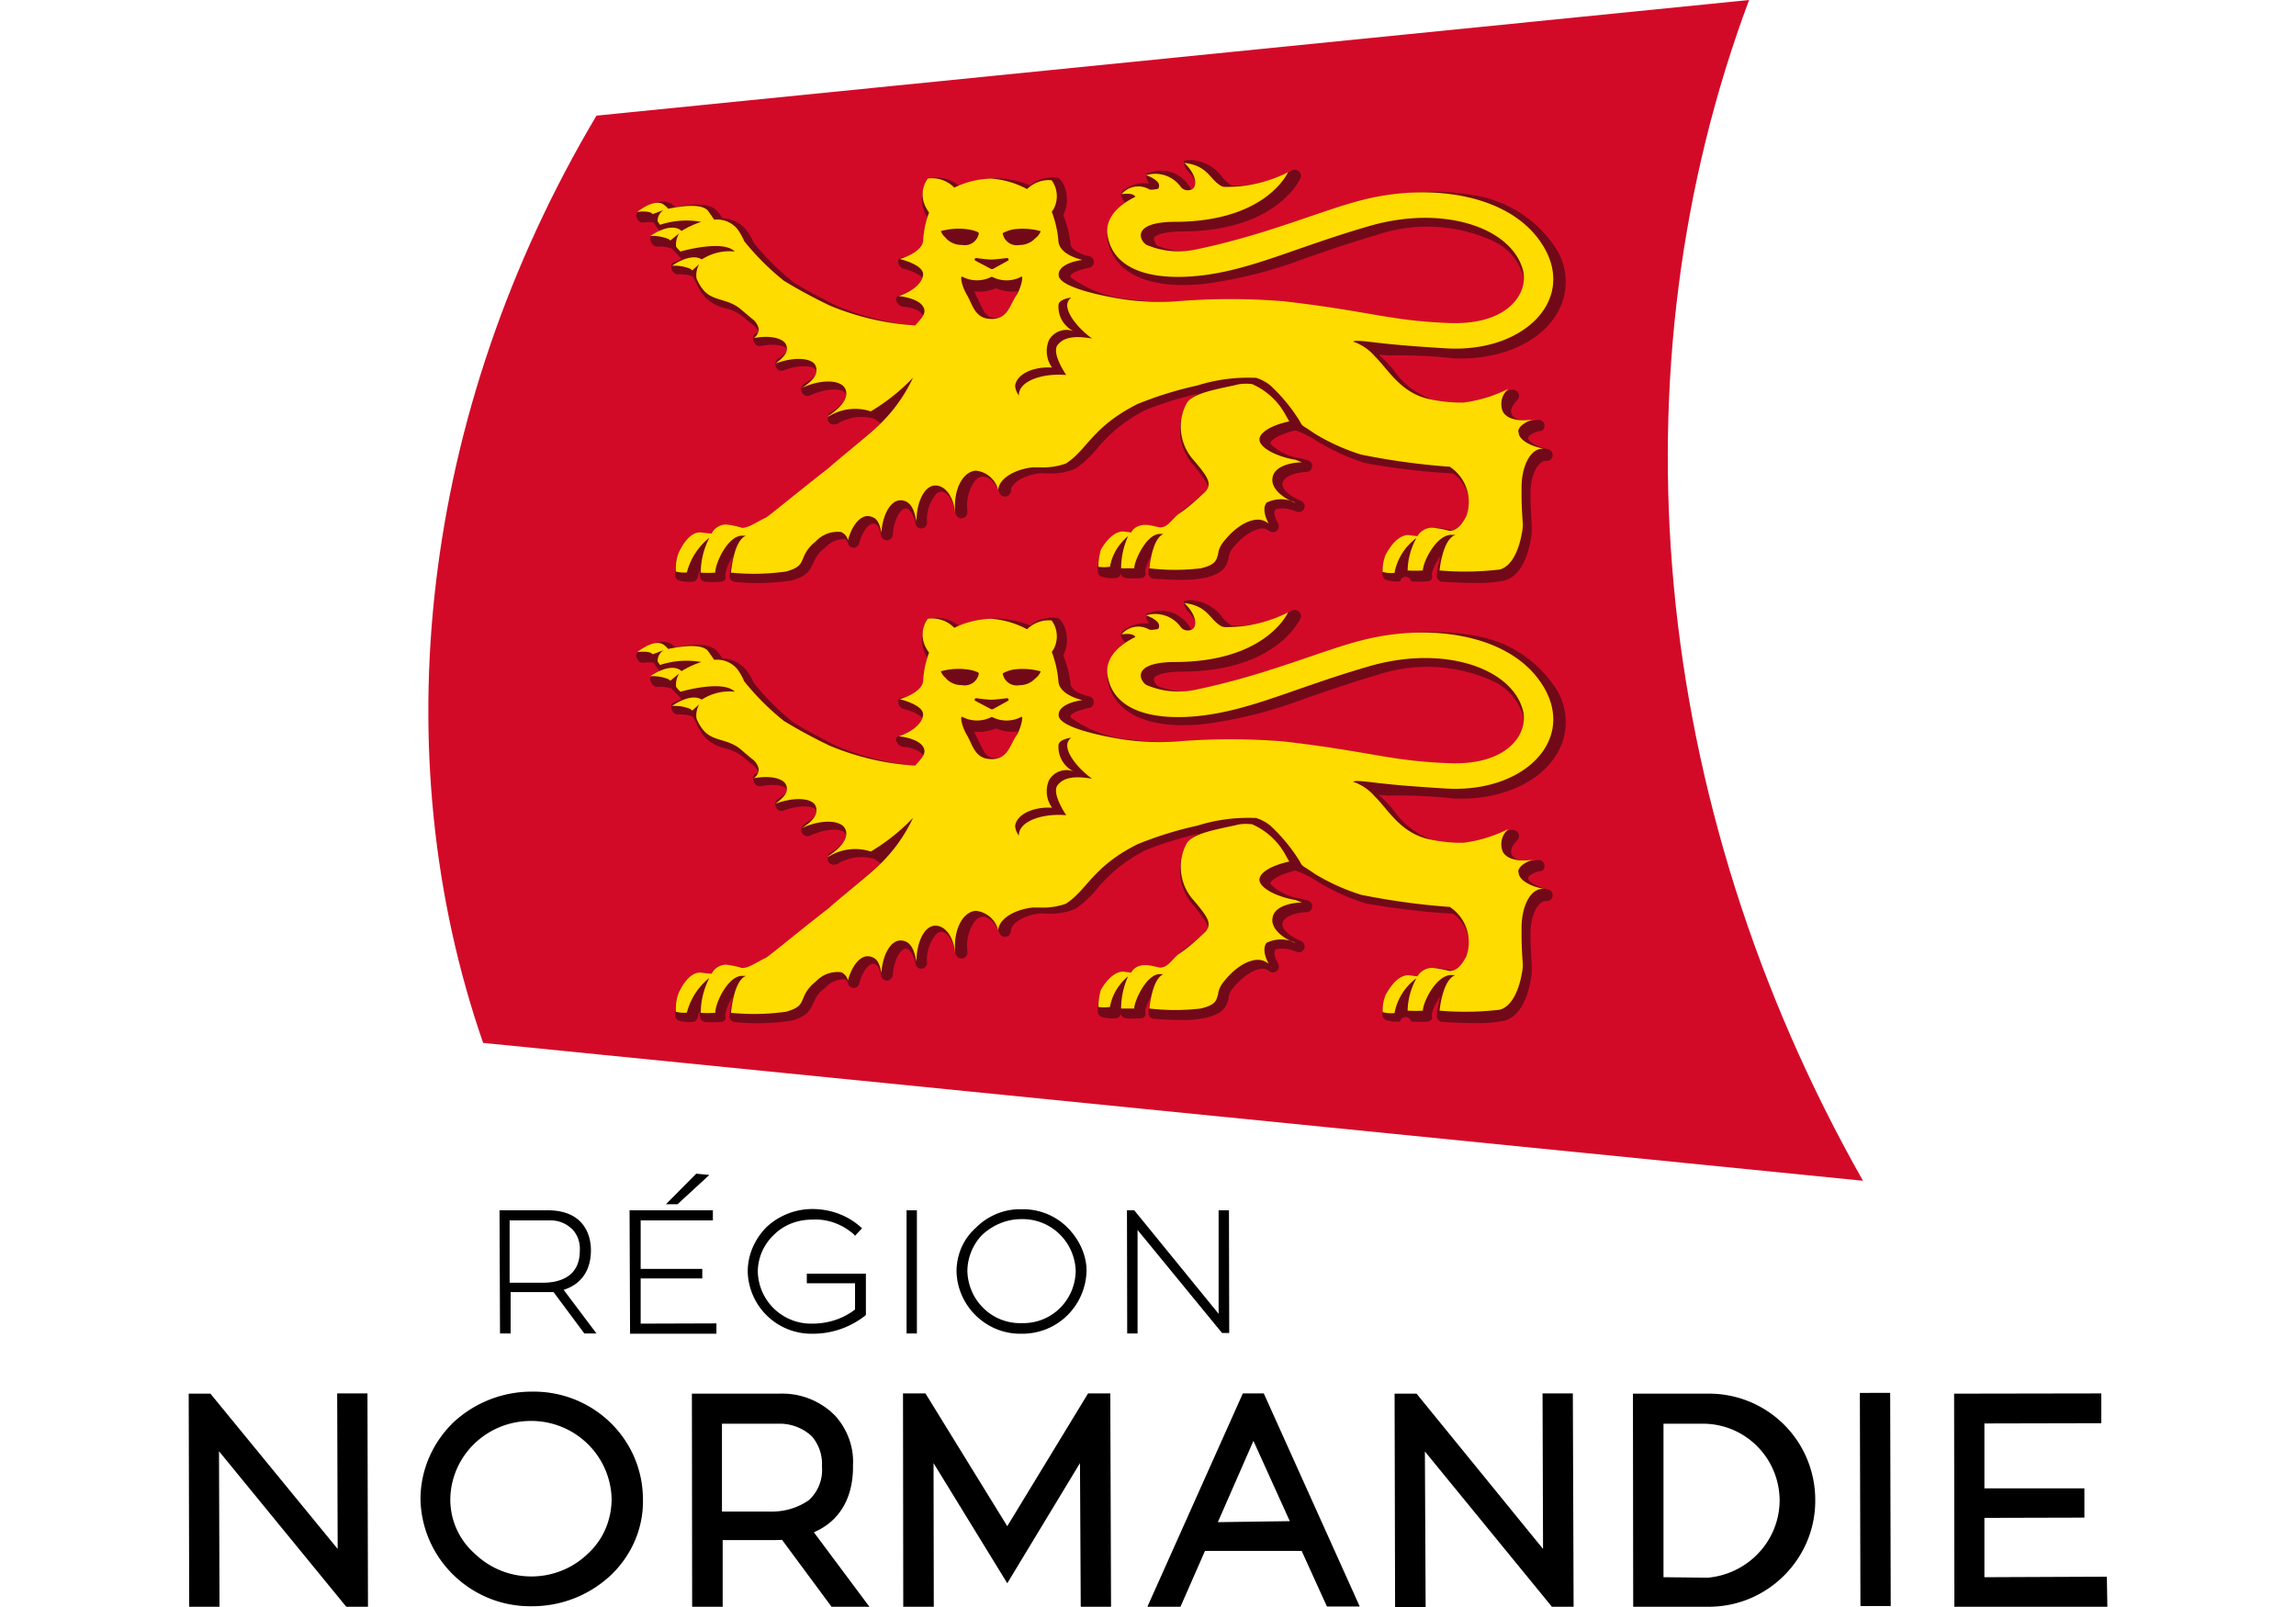
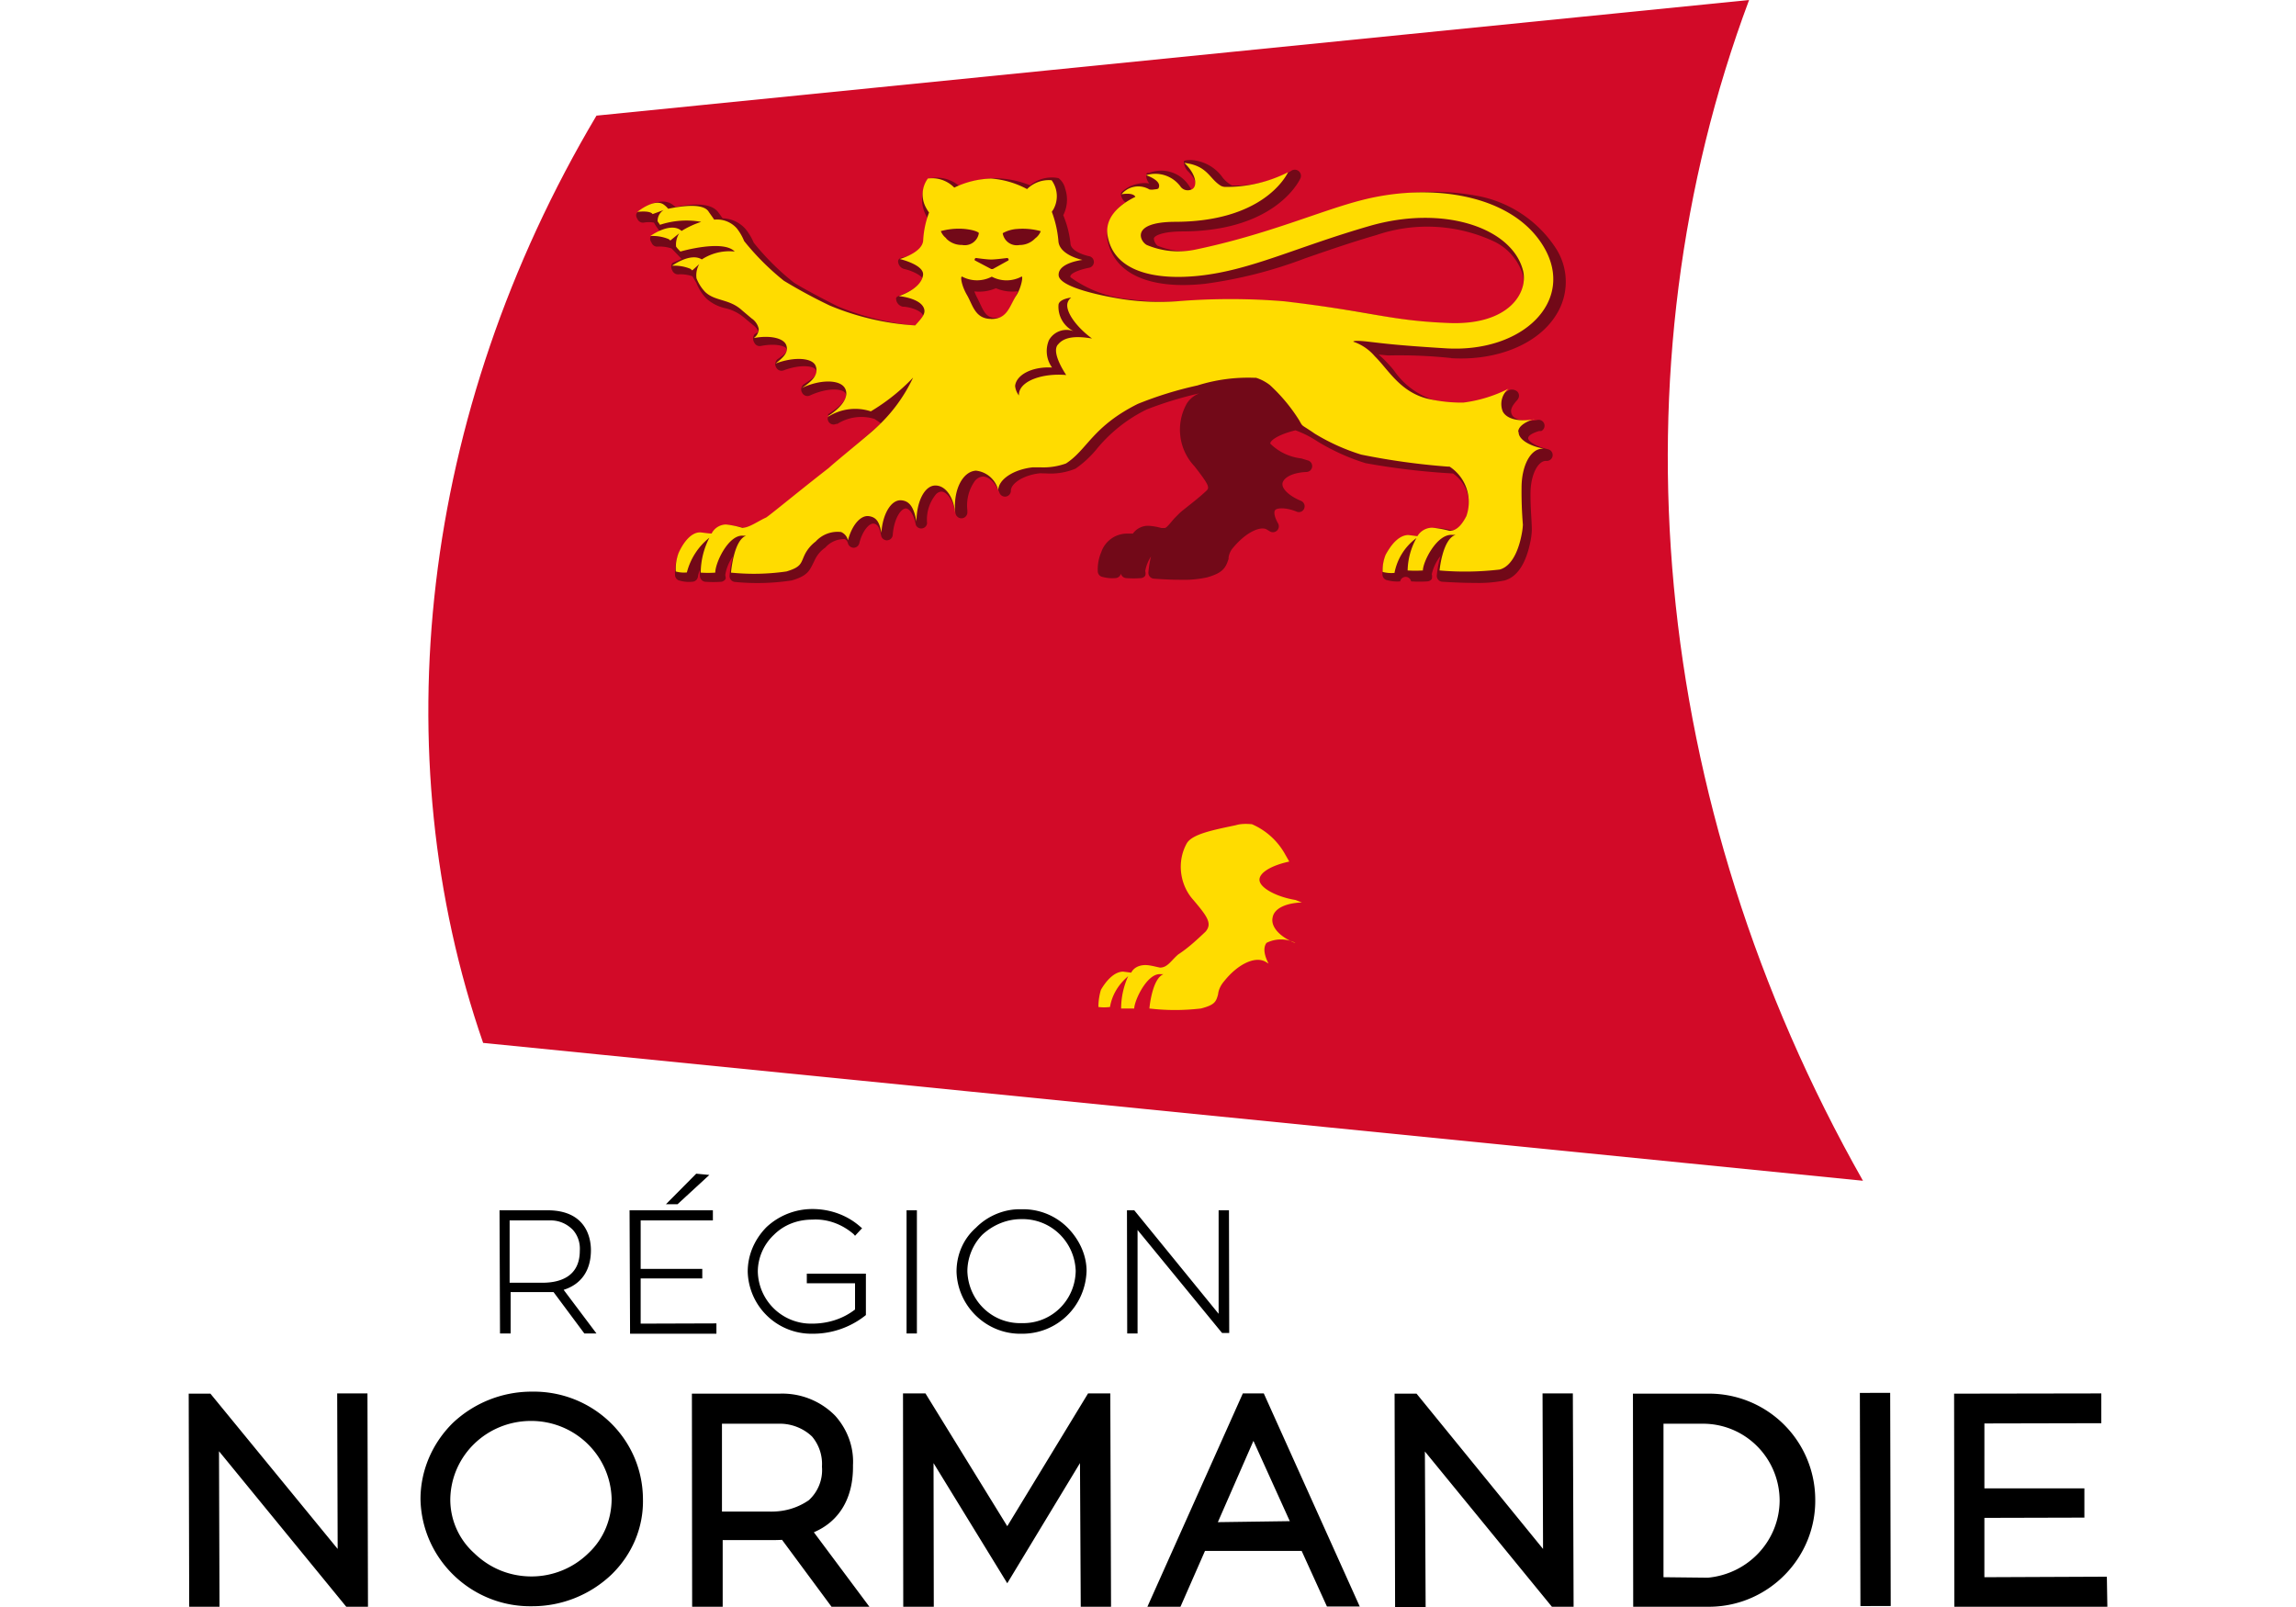
<svg xmlns="http://www.w3.org/2000/svg" xmlns:ns1="http://sodipodi.sourceforge.net/DTD/sodipodi-0.dtd" xmlns:ns2="http://www.inkscape.org/namespaces/inkscape" width="100" height="70" viewBox="-11.31 0 141.35 99.46" version="1.1" id="svg150" ns1:docname="logo-normandie.svg.svg" ns2:version="1.2 (dc2aeda, 2022-05-15)">
  <clipPath id="clip-7063e440">
    <rect x="0" y="0" width="118.734" height="99.459" />
  </clipPath>
  <g clip-path="url(#clip-7063e440)">
    <defs id="defs154" />
    <path fill="#d20a28" d="M 103.61,73.079 18.22,64.547 C 12.032,46.688 14.282,25.594 25.235,7.157 L 96.563,0 c -8.531,22.813 -6.234,49.641 7.047,73.079 z" id="path134" />
    <path fill="#720918" d="m 49.935,17.83 c 0.431,0.19 0.906,0.256 1.373,0.194 a 2.67,2.67 0 0 1 -0.16,0.364 5.341,5.341 0 0 0 -0.194,0.411 c -0.252,0.571 -0.424,0.88 -0.995,0.88 -0.561,0 -0.731,-0.33 -0.994,-0.9 A 15.095,15.095 0 0 0 48.78,18.4 2.622,2.622 0 0 1 48.621,18.035 2.63,2.63 0 0 0 49.947,17.841 Z M 62.052,9.905 c -0.16,0 -0.444,0 -0.472,0.094 a 0.935,0.935 0 0 0 0.218,0.561 c 0.605,0.583 0.57,0.96 0.5,1.039 -0.07,0.082 0.002,0.525 -0.376,-0.072 a 2.047,2.047 0 0 0 -2.483,-0.826 c -0.149,0 -0.182,0 -0.182,0.205 a 0.73,0.73 0 0 0 0.191,0.446 2.104,2.104 0 0 0 -1.714,0.535 c -0.106,0.118 0,0.355 0.083,0.48 0.04,0.067 0.1,0.12 0.171,0.15 a 2.409,2.409 0 0 0 -1.14,2.283 c 0.376,2.127 2.581,3.141 6.045,2.764 a 27.645,27.645 0 0 0 6.195,-1.576 c 1.292,-0.445 2.753,-0.959 4.445,-1.45 2.39,-0.806 5,-0.654 7.281,0.423 a 3.428,3.428 0 0 1 1.751,2.045 1.825,1.825 0 0 1 -0.402,1.585 4.277,4.277 0 0 1 -3.804,1.464 33.173,33.173 0 0 1 -4.94,-0.573 86.48,86.48 0 0 0 -5.246,-0.766 31.347,31.347 0 0 0 -5.451,-0.08 h -1.215 a 15.248,15.248 0 0 1 -3.214,-0.107 7.359,7.359 0 0 1 -3.726,-1.37 c -0.094,-0.229 0.572,-0.475 1.144,-0.585 a 0.365,0.365 0 0 0 0,-0.72 c -0.297,-0.059 -1.144,-0.329 -1.144,-0.798 a 6.286,6.286 0 0 0 -0.446,-1.736 2.12,2.12 0 0 0 0.118,-1.645 1.141,1.141 0 0 0 -0.411,-0.65 2.116,2.116 0 0 0 -1.76,0.444 5.938,5.938 0 0 0 -2.047,-0.433 h -0.125 c -0.76,0.017 -1.508,0.18 -2.206,0.48 a 2.139,2.139 0 0 0 -1.795,-0.48 1.141,1.141 0 0 0 -0.411,0.65 2.125,2.125 0 0 0 0.138,1.634 l 0.107,0.183 a 7.304,7.304 0 0 0 -0.171,1.654 c 0,0.343 -0.916,0.674 -1.303,0.767 -0.137,0 -0.33,0.069 -0.354,0.226 a 0.502,0.502 0 0 0 0.354,0.491 c 0.663,0.15 1.143,0.48 1.143,0.591 -0.094,0.514 -1.04,0.925 -1.349,1.039 -0.308,0.118 -0.284,0.15 -0.26,0.32 a 0.526,0.526 0 0 0 0.399,0.39 c 0.4,0 1.142,0.227 1.257,0.547 a 1.15,1.15 0 0 1 -0.298,0.64 16.485,16.485 0 0 1 -4.983,-1.21 C 39.238,18.501 37.717,17.68 37.431,17.474 A 15.513,15.513 0 0 1 34.964,15.019 3.356,3.356 0 0 0 34.449,14.163 1.956,1.956 0 0 0 33.042,13.512 L 32.767,13.133 C 32.39,12.642 31.534,12.53 30.129,12.815 l -0.185,-0.15 c -0.8,-0.583 -2.046,0.355 -2.171,0.473 -0.126,0.118 -0.095,0.274 0,0.422 a 0.366,0.366 0 0 0 0.39,0.217 1.82,1.82 0 0 1 0.628,0 c 0.107,0.195 0.233,0.38 0.377,0.55 l -0.527,0.263 c -0.125,0.094 -0.106,0.273 0,0.422 0.05,0.153 0.195,0.255 0.356,0.252 0.302,-0.02 0.605,0.02 0.892,0.117 l 0.457,0.48 0.15,0.16 c -0.252,0.125 -0.516,0.228 -0.573,0.263 a 0.43,0.43 0 0 0 0,0.445 c 0.053,0.15 0.196,0.252 0.356,0.252 0.302,-0.02 0.605,0.02 0.892,0.117 l 0.251,0.423 c 0.14,0.358 0.35,0.684 0.617,0.96 0.326,0.289 0.72,0.492 1.144,0.59 0.419,0.091 0.81,0.28 1.143,0.55 l 0.217,0.182 0.388,0.32 c 0.229,0.184 0.31,0.33 0.31,0.389 0,0.059 -0.12,0.094 -0.238,0.193 a 0.46,0.46 0 0 0 0,0.504 c 0.07,0.152 0.237,0.237 0.402,0.205 0.914,-0.183 1.536,0 1.599,0.194 0.059,0.194 -0.171,0.353 -0.571,0.628 a 0.4,0.4 0 0 0 -0.072,0.514 0.366,0.366 0 0 0 0.458,0.171 c 1.04,-0.389 1.894,-0.286 2.012,0 0.118,0.286 -0.185,0.48 -0.79,0.88 a 0.399,0.399 0 0 0 -0.07,0.525 0.366,0.366 0 0 0 0.479,0.148 c 1.142,-0.514 2.036,-0.422 2.197,-0.124 0.16,0.297 -0.288,0.787 -1.03,1.255 -0.095,0 0,0.151 -0.07,0.254 a 0.365,0.365 0 0 0 0.524,0.376 h 0.072 a 2.769,2.769 0 0 1 2.287,-0.31 c 0.138,0.086 0.271,0.177 0.4,0.275 0,0 0.136,-0.095 -0.23,0.217 -5.085,4.372 -6.344,5.71 -8.001,6.264 h -0.217 a 3.974,3.974 0 0 0 -0.811,-0.15 1.235,1.235 0 0 0 -1.074,0.538 H 31.97 c -0.63,0 -1.21,0.25 -1.668,1.255 a 3.127,3.127 0 0 0 -0.206,1.267 c 0.003,0.137 0.083,0.26 0.206,0.32 0.276,0.092 0.568,0.124 0.857,0.095 a 0.365,0.365 0 0 0 0.356,-0.33 1.45,1.45 0 0 1 0.125,-0.41 1.892,1.892 0 0 0 0,0.431 c 0.026,0.171 0.169,0.3 0.341,0.31 0.324,0.023 0.65,0.023 0.973,0 a 0.365,0.365 0 0 0 0.252,-0.148 c 0.059,-0.095 0,-0.16 0,-0.286 a 2.79,2.79 0 0 1 0.473,-1.143 6.851,6.851 0 0 0 -0.208,1.2 0.365,0.365 0 0 0 0.333,0.388 c 1.173,0.115 2.356,0.084 3.52,-0.095 0.892,-0.262 1.065,-0.547 1.28,-0.98 l 0.125,-0.252 c 0.143,-0.323 0.374,-0.6 0.666,-0.8 0.305,-0.347 0.748,-0.54 1.21,-0.527 a 0.4,0.4 0 0 1 0.194,0.275 c 0.049,0.154 0.191,0.26 0.353,0.263 a 0.365,0.365 0 0 0 0.345,-0.275 c 0.194,-0.776 0.617,-1.255 0.891,-1.22 0.275,0.035 0.377,0.317 0.458,0.729 a 0.365,0.365 0 0 0 0.72,0 c 0.071,-1.04 0.514,-1.667 0.811,-1.667 0.218,0 0.502,0.365 0.617,1.016 a 0.366,0.366 0 0 0 0.7,-0.095 2.454,2.454 0 0 1 0.538,-1.782 0.503,0.503 0 0 1 0.342,-0.182 c 0.32,0 0.743,0.492 0.88,1.348 a 0.37,0.37 0 0 0 0.733,-0.095 v -0.094 a 2.6,2.6 0 0 1 0.473,-1.828 0.698,0.698 0 0 1 0.48,-0.263 c 0.378,0 0.777,0.366 1.029,0.994 a 0.365,0.365 0 0 0 0.711,-0.124 c 0,-0.423 0.741,-0.96 1.804,-1.073 l 0.414,0.011 a 4.042,4.042 0 0 0 1.783,-0.297 6.469,6.469 0 0 0 1.326,-1.233 9.246,9.246 0 0 1 3.089,-2.435 23.17,23.17 0 0 1 3.248,-0.992 c -0.32,0.12 -0.592,0.34 -0.776,0.628 a 3.298,3.298 0 0 0 0.47,3.882 l 0.151,0.193 c 0.755,0.982 0.789,1.142 0.591,1.325 -0.377,0.355 -0.812,0.698 -1.143,0.96 -0.331,0.262 -0.39,0.308 -0.492,0.4 l -0.321,0.32 c -0.237,0.252 -0.48,0.616 -0.629,0.628 h -0.194 a 3.761,3.761 0 0 0 -0.767,-0.136 1.143,1.143 0 0 0 -1.004,0.48 h -0.342 a 1.69,1.69 0 0 0 -1.613,1.14 2.728,2.728 0 0 0 -0.217,1.2 c 0.005,0.14 0.09,0.264 0.217,0.32 0.277,0.086 0.568,0.118 0.857,0.095 a 0.365,0.365 0 0 0 0.356,-0.274 0.365,0.365 0 0 0 0.33,0.274 c 0.305,0.023 0.61,0.023 0.915,0 a 0.36,0.36 0 0 0 0.261,-0.15 0.491,0.491 0 0 0 0,-0.286 2.43,2.43 0 0 1 0.356,-0.9 6.378,6.378 0 0 0 -0.16,0.97 0.365,0.365 0 0 0 0.33,0.399 c 0,0 0.846,0.071 1.692,0.071 a 6.63,6.63 0 0 0 1.612,-0.15 c 0.96,-0.274 1.143,-0.57 1.326,-1.14 a 0.364,0.364 0 0 0 0,-0.083 1.14,1.14 0 0 1 0.264,-0.59 c 0.827,-1.005 1.736,-1.383 2.113,-1.143 l 0.174,0.106 a 0.366,0.366 0 0 0 0.512,-0.492 c -0.217,-0.376 -0.285,-0.709 -0.17,-0.833 0.118,-0.124 0.651,-0.169 1.325,0.109 a 0.366,0.366 0 0 0 0.275,0 0.365,0.365 0 0 0 0,-0.665 c -0.754,-0.308 -1.258,-0.787 -1.143,-1.14 0.118,-0.353 0.676,-0.616 1.464,-0.65 a 0.365,0.365 0 0 0 0.081,-0.72 l -0.388,-0.119 a 3.257,3.257 0 0 1 -1.922,-0.913 c -0.035,-0.184 0.474,-0.562 1.555,-0.829 0.479,0.175 0.935,0.405 1.36,0.686 a 13.15,13.15 0 0 0 2.974,1.347 c 1.79,0.325 3.6,0.538 5.417,0.64 a 2.283,2.283 0 0 1 0.88,2.568 c -0.16,0.32 -0.472,0.926 -0.742,0.946 h -0.228 a 4.49,4.49 0 0 0 -0.846,-0.138 1.327,1.327 0 0 0 -1.143,0.503 h -0.377 a 1.8,1.8 0 0 0 -1.69,1.142 2.819,2.819 0 0 0 -0.22,1.244 c 0.006,0.14 0.091,0.263 0.22,0.319 0.283,0.086 0.581,0.119 0.877,0.094 a 0.343,0.343 0 0 1 0.674,0 c 0.34,0.023 0.68,0.023 1.02,0 a 0.367,0.367 0 0 0 0.26,-0.147 0.57,0.57 0 0 0 0,-0.298 2.8,2.8 0 0 1 0.55,-1.14 c -0.12,0.394 -0.2,0.8 -0.238,1.21 a 0.365,0.365 0 0 0 0.344,0.399 c 0.071,0 1.04,0.071 2.036,0.071 a 8.077,8.077 0 0 0 1.804,-0.15 c 0.8,-0.217 1.35,-1.062 1.624,-2.488 a 4.21,4.21 0 0 0 0.071,-0.63 c 0,-0.56 -0.083,-1.256 -0.083,-2.227 0,-1.244 0.48,-2.033 0.926,-2.056 h 0.107 a 0.365,0.365 0 0 0 0.057,-0.72 c -0.891,-0.206 -1.244,-0.549 -1.233,-0.686 0,-0.137 0.194,-0.296 0.674,-0.445 h 0.137 A 0.365,0.365 0 0 0 83.473,25.99 c -0.766,0.138 -1.42,0.002 -1.578,-0.306 -0.158,-0.309 0.002,-0.572 0.333,-0.937 l 0.058,-0.095 a 0.365,0.365 0 0 0 -0.072,-0.422 0.515,0.515 0 0 0 -0.478,-0.095 7.355,7.355 0 0 1 -2.562,0.937 h -0.353 a 8.2,8.2 0 0 1 -1.83,-0.332 4.709,4.709 0 0 1 -2.4,-1.805 8.022,8.022 0 0 0 -0.652,-0.718 L 73.641,21.943 74.214,22 c 1.312,-0.03 2.625,0.024 3.93,0.162 l -0.01,0.007 c 2.839,0.171 5.383,-0.88 6.492,-2.684 a 3.823,3.823 0 0 0 0,-4.087 7.419,7.419 0 0 0 -4.967,-3.29 14.874,14.874 0 0 0 -6.722,0.33 c -0.983,0.253 -2.046,0.562 -3.28,0.984 a 53.836,53.836 0 0 1 -6.98,2.042 4.702,4.702 0 0 1 -2.73,-0.26 0.673,0.673 0 0 1 -0.22,-0.434 c 0,-0.15 0.436,-0.434 1.717,-0.446 5.624,0 7.189,-2.945 7.349,-3.277 a 0.381,0.381 0 0 0 -0.583,-0.46 6.865,6.865 0 0 1 -3.647,0.892 1.93,1.93 0 0 1 -0.57,-0.478 2.584,2.584 0 0 0 -1.941,-1.096 z" id="path136" />
    <path fill="#ffdc00" d="m 54.616,18.416 a 0.617,0.617 0 0 0 -0.236,0.356 c -0.118,0.536 0.56,1.473 1.52,2.18 -1.126,-0.193 -1.766,-0.057 -2.11,0.379 v -0.005 c -0.32,0.365 0.07,1.211 0.514,1.886 -1.36,-0.125 -2.81,0.307 -2.925,1.14 a 0.89,0.89 0 0 0 0,0.125 1.141,1.141 0 0 1 -0.238,-0.591 c 0.071,-0.686 1.052,-1.209 2.287,-1.14 a 1.734,1.734 0 0 1 -0.194,-1.69 c 0.3,-0.535 0.944,-0.773 1.52,-0.56 A 1.69,1.69 0 0 1 53.828,18.85 c 0.059,-0.343 0.719,-0.423 0.788,-0.434 z M 47.87,17.124 c 0.572,0.3 1.255,0.3 1.828,0 a 1.957,1.957 0 0 0 1.83,0 c 0.136,-0.095 -0.002,0.674 -0.299,1.142 -0.422,0.62 -0.535,1.489 -1.564,1.477 l -0.002,-0.004 c -1.006,0 -1.142,-0.867 -1.497,-1.473 -0.355,-0.606 -0.433,-1.21 -0.296,-1.142 z m 0.848,-1.156 h 0.012 c 0,0 0.638,0.094 0.935,0.094 0.275,0 0.982,-0.094 0.982,-0.094 a 0.104,0.104 0 0 1 0.083,0.147 l -0.97,0.538 h -0.095 l -1.018,-0.538 a 0.104,0.104 0 0 1 0.069,-0.147 z m 2.985,-1.81 h 0.002 c 0.346,0.008 0.69,0.058 1.023,0.15 -0.07,0.178 -0.19,0.332 -0.344,0.446 a 1.327,1.327 0 0 1 -0.97,0.41 0.88,0.88 0 0 1 -1.04,-0.731 c 0.28,-0.157 0.592,-0.247 0.913,-0.263 a 4.12,4.12 0 0 1 0.416,-0.012 z M 47.78,14.156 c 0.068,0.002 0.136,0.006 0.203,0.011 0.652,0.06 0.915,0.216 0.915,0.261 a 0.88,0.88 0 0 1 -1.04,0.732 1.33,1.33 0 0 1 -0.995,-0.411 h 0.023 a 1.028,1.028 0 0 1 -0.342,-0.445 c 0.402,-0.111 0.82,-0.16 1.236,-0.148 z m 35.381,11.811 c 0.042,-0.006 0.08,-0.003 0.123,-0.011 H 83.189 Z M 61.613,10.08 c 0.834,0.8 0.8,1.537 0.423,1.655 a 0.55,0.55 0 0 1 -0.64,-0.162 1.932,1.932 0 0 0 -2.149,-0.729 c 0,0 0.994,0.32 0.777,0.787 0,0.071 -0.172,0.083 -0.287,0.095 a 0.731,0.731 0 0 1 -0.284,0 1.35,1.35 0 0 0 -1.726,0.297 c 0,0 0.71,-0.137 0.857,0.16 -1.085,0.525 -1.91,1.346 -1.716,2.42 0.389,2.216 2.928,2.751 5.648,2.465 3.223,-0.342 5.977,-1.758 10.562,-3.083 4.584,-1.325 8.79,0.107 9.487,2.73 0.366,1.37 -0.847,3.426 -4.574,3.277 -3.727,-0.149 -4.662,-0.695 -10.206,-1.345 -2.204,-0.18 -4.42,-0.18 -6.625,0 a 15.492,15.492 0 0 1 -3.28,-0.118 c -1.143,-0.171 -4.01,-0.721 -4.045,-1.498 -0.036,-0.776 1.474,-0.944 1.474,-0.944 0,0 -1.406,-0.286 -1.486,-1.142 a 6.697,6.697 0 0 0 -0.41,-1.837 l 0.105,-0.162 c 0.31,-0.57 0.265,-1.266 -0.117,-1.79 a 1.91,1.91 0 0 0 -1.52,0.547 5.605,5.605 0 0 0 -2.218,-0.651 5.57,5.57 0 0 0 -2.287,0.56 1.91,1.91 0 0 0 -1.636,-0.56 1.678,1.678 0 0 0 -0.117,1.793 c 0.056,0.107 0.12,0.21 0.194,0.307 a 5.705,5.705 0 0 0 -0.365,1.738 c -0.06,0.754 -1.44,1.14 -1.451,1.14 0,0 1.564,0.366 1.44,1.018 -0.138,0.856 -1.498,1.278 -1.498,1.278 0,0 1.42,0.123 1.578,0.83 0.07,0.31 -0.207,0.585 -0.561,0.984 A 16.28,16.28 0 0 1 39.67,18.91 32.086,32.086 0 0 1 36.83,17.375 15.841,15.841 0 0 1 34.373,14.92 3.19,3.19 0 0 0 33.915,14.13 1.635,1.635 0 0 0 32.52,13.595 c -0.137,-0.206 -0.308,-0.434 -0.365,-0.526 -0.366,-0.492 -1.588,-0.33 -2.483,-0.148 A 1.462,1.462 0 0 0 29.408,12.67 c -0.583,-0.434 -1.645,0.445 -1.645,0.445 0,0 0.788,-0.107 0.945,0.136 L 29.394,13 a 0.788,0.788 0 0 0 -0.376,0.697 l 0.148,0.216 a 5.183,5.183 0 0 1 2.55,-0.182 5.627,5.627 0 0 0 -1.213,0.561 L 30.408,14.22 c -0.697,-0.445 -1.838,0.388 -1.838,0.388 0.39,-0.022 0.78,0.044 1.14,0.194 l 0.095,0.083 0.55,-0.445 a 1.312,1.312 0 0 0 -0.194,0.826 l 0.083,0.108 0.183,0.194 c 0,0 2.64,-0.765 3.361,0 a 3.112,3.112 0 0 0 -2.035,0.49 c -0.698,-0.446 -1.841,0.39 -1.841,0.39 0.39,-0.023 0.782,0.043 1.143,0.193 l 0.107,0.095 0.434,-0.39 a 1.38,1.38 0 0 0 -0.171,0.88 c 0.122,0.313 0.304,0.6 0.536,0.844 0.617,0.59 1.498,0.412 2.287,1.142 l 0.582,0.492 c 0.228,0.15 0.389,0.384 0.446,0.65 a 0.697,0.697 0 0 1 -0.308,0.57 c 0.995,-0.193 1.852,0 2.01,0.435 0.159,0.433 -0.148,0.743 -0.663,1.142 1.143,-0.434 2.286,-0.366 2.484,0.148 0.197,0.514 -0.184,0.936 -0.869,1.37 1.143,-0.548 2.366,-0.536 2.675,0 0.309,0.537 -0.206,1.202 -1.065,1.75 h 0.072 a 3.115,3.115 0 0 1 2.6,-0.31 12.354,12.354 0 0 0 2.618,-2.09 9.914,9.914 0 0 1 -2.354,3.164 c -0.33,0.32 -2.492,2.078 -2.869,2.432 -1.84,1.428 -3.75,3.014 -3.888,3.072 -0.446,0.194 -1.05,0.64 -1.462,0.63 -0.331,-0.1 -0.672,-0.17 -1.016,-0.205 -0.374,0.01 -0.712,0.224 -0.88,0.558 -0.237,0 -0.607,-0.07 -0.721,-0.07 -0.527,0 -1.006,0.572 -1.326,1.28 a 2.852,2.852 0 0 0 -0.171,1.14 c 0.223,0.062 0.455,0.082 0.686,0.06 a 4.008,4.008 0 0 1 1.393,-2.15 4.804,4.804 0 0 0 -0.536,2.161 c 0.3,0.021 0.6,0.021 0.9,0 0,-0.629 0.83,-2.364 1.717,-2.285 h 0.194 c -0.777,0.263 -0.938,2.285 -0.938,2.285 a 14.06,14.06 0 0 0 3.43,-0.072 c 0.961,-0.285 0.882,-0.526 1.144,-1.063 0.159,-0.31 0.385,-0.579 0.663,-0.787 a 1.83,1.83 0 0 1 1.578,-0.591 0.732,0.732 0 0 1 0.423,0.514 c 0.236,-0.913 0.766,-1.566 1.291,-1.497 0.525,0.07 0.665,0.446 0.779,1.029 0.07,-1.142 0.59,-2.034 1.199,-2.01 0.609,0.023 0.829,0.56 0.972,1.313 0,-1.21 0.49,-2.203 1.141,-2.227 0.65,-0.024 1.145,0.698 1.248,1.655 V 31.61 c -0.095,-1.325 0.48,-2.432 1.291,-2.48 a 1.594,1.594 0 0 1 1.381,1.22 c 0,-0.674 0.946,-1.299 2.137,-1.426 h 0.45 a 4.165,4.165 0 0 0 1.602,-0.238 c 1.326,-0.857 1.635,-2.283 4.446,-3.688 a 22.878,22.878 0 0 1 3.692,-1.142 10.43,10.43 0 0 1 3.548,-0.473 h 0.083 c 0.306,0.098 0.592,0.249 0.846,0.445 a 10.554,10.554 0 0 1 1.818,2.183 c 0.252,0.446 0.083,0.217 0.96,0.826 0.903,0.552 1.87,0.988 2.882,1.3 1.773,0.36 3.566,0.608 5.37,0.743 h 0.095 a 2.614,2.614 0 0 1 1.04,3.06 c -0.218,0.423 -0.549,0.926 -1.051,0.914 a 6.198,6.198 0 0 0 -1.065,-0.194 1.074,1.074 0 0 0 -0.915,0.524 l -0.56,-0.07 c -0.548,0 -1.051,0.548 -1.406,1.222 -0.138,0.337 -0.2,0.7 -0.185,1.063 0.24,0.062 0.487,0.083 0.733,0.06 a 3.483,3.483 0 0 1 1.36,-2.16 4.29,4.29 0 0 0 -0.547,2.008 c 0.314,0.02 0.63,0.02 0.944,0 0,-0.536 0.869,-2.282 1.819,-2.202 H 78.4 c -0.811,0.252 -0.993,2.202 -0.993,2.202 1.24,0.108 2.49,0.088 3.726,-0.058 0.946,-0.262 1.27,-1.713 1.36,-2.203 a 3.9,3.9 0 0 0 0.072,-0.57 24.853,24.853 0 0 1 -0.083,-2.285 c 0,-1.325 0.525,-2.387 1.268,-2.421 h 0.107 c -0.949,-0.182 -1.578,-0.605 -1.555,-1.039 h -0.026 c 0,-0.314 0.364,-0.579 0.885,-0.764 -0.87,0.134 -1.604,-0.034 -1.843,-0.503 a 1.233,1.233 0 0 1 0.356,-1.405 8.6,8.6 0 0 1 -2.777,0.856 H 78.541 A 9.336,9.336 0 0 1 76.61,24.663 c -1.669,-0.445 -2.376,-1.792 -3.211,-2.614 a 3.007,3.007 0 0 0 -1.326,-0.9 c 0,0 -0.072,-0.119 0.945,0 1.014,0.118 1.819,0.227 4.78,0.41 4.766,0.286 8,-2.912 6.09,-6.224 -1.908,-3.312 -6.978,-4.054 -11.27,-2.954 -2.571,0.651 -5.83,2.135 -10.344,3.072 A 5.08,5.08 0 0 1 59.3,15.167 c -0.423,-0.206 -1.062,-1.417 1.705,-1.438 5.384,0 6.86,-2.73 7.03,-3.072 a 8.385,8.385 0 0 1 -3.902,0.912 0.63,0.63 0 0 1 -0.238,-0.058 c -0.739,-0.427 -0.81,-1.254 -2.282,-1.43 z" id="path138" />
-     <path fill="#ffdc00" d="m 68.888,28.611 -0.406,-0.156 c -1.156,-0.187 -2.219,-0.75 -2.219,-1.25 0,-0.469 0.813,-0.906 1.844,-1.125 l -0.25,-0.437 a 4.293,4.293 0 0 0 -2.062,-1.875 c -0.344,-0.032 -0.688,-0.032 -1,0.062 -1.313,0.281 -2.688,0.531 -3.032,1.125 -0.625,1.125 -0.437,2.563 0.407,3.5 0.875,1.031 1.187,1.469 0.75,1.969 -0.532,0.5 -1.063,1 -1.688,1.406 -0.437,0.375 -0.656,0.813 -1.125,0.813 -0.312,-0.063 -0.625,-0.157 -0.906,-0.157 -0.375,0 -0.719,0.157 -0.875,0.47 l -0.5,-0.063 c -0.531,0 -1.031,0.53 -1.375,1.125 a 3.79,3.79 0 0 0 -0.156,1.062 c 0.25,0.031 0.437,0.031 0.718,0 0.125,-0.75 0.532,-1.406 1.125,-1.906 a 4.903,4.903 0 0 0 -0.437,2 h 0.812 c 0,-0.469 0.782,-2.188 1.625,-2.125 h 0.188 c -0.719,0.281 -0.875,2.125 -0.875,2.125 1.062,0.125 2.094,0.125 3.187,0 0.844,-0.219 0.938,-0.406 1.063,-0.875 0.031,-0.313 0.187,-0.594 0.375,-0.813 0.844,-1.062 1.937,-1.593 2.594,-1.187 l 0.156,0.094 c -0.281,-0.532 -0.344,-1 -0.125,-1.282 a 1.986,1.986 0 0 1 1.781,0 h -0.031 c -0.938,-0.375 -1.5,-1 -1.375,-1.562 0.094,-0.594 0.875,-0.906 1.812,-0.938 z" id="path140" />
-     <path fill="#720918" d="m 49.935,45.074 c 0.431,0.19 0.906,0.256 1.373,0.194 a 2.67,2.67 0 0 1 -0.16,0.364 5.341,5.341 0 0 0 -0.194,0.411 c -0.252,0.57 -0.424,0.88 -0.995,0.88 -0.561,0 -0.731,-0.33 -0.994,-0.9 a 15.2,15.2 0 0 0 -0.185,-0.38 2.622,2.622 0 0 1 -0.159,-0.364 2.63,2.63 0 0 0 1.326,-0.194 z m 12.117,-7.925 c -0.16,0 -0.444,0 -0.472,0.094 a 0.935,0.935 0 0 0 0.218,0.561 c 0.605,0.583 0.57,0.96 0.5,1.039 -0.07,0.082 0.002,0.525 -0.376,-0.072 a 2.047,2.047 0 0 0 -2.483,-0.826 c -0.149,0 -0.182,0 -0.182,0.205 a 0.73,0.73 0 0 0 0.191,0.446 2.104,2.104 0 0 0 -1.714,0.535 c -0.106,0.118 0,0.355 0.083,0.48 0.04,0.067 0.1,0.12 0.171,0.15 a 2.409,2.409 0 0 0 -1.14,2.283 c 0.376,2.126 2.581,3.141 6.045,2.764 a 27.645,27.645 0 0 0 6.195,-1.576 c 1.292,-0.445 2.753,-0.959 4.445,-1.45 a 9.75,9.75 0 0 1 7.281,0.423 3.428,3.428 0 0 1 1.751,2.045 1.825,1.825 0 0 1 -0.402,1.585 4.277,4.277 0 0 1 -3.804,1.463 33.173,33.173 0 0 1 -4.94,-0.572 86.48,86.48 0 0 0 -5.246,-0.766 31.347,31.347 0 0 0 -5.451,-0.08 h -1.215 a 15.248,15.248 0 0 1 -3.214,-0.107 7.359,7.359 0 0 1 -3.726,-1.37 c -0.094,-0.229 0.572,-0.475 1.144,-0.585 a 0.365,0.365 0 0 0 0,-0.72 C 55.414,43.039 54.567,42.768 54.567,42.3 a 6.286,6.286 0 0 0 -0.446,-1.736 2.12,2.12 0 0 0 0.118,-1.645 1.141,1.141 0 0 0 -0.411,-0.651 2.116,2.116 0 0 0 -1.76,0.445 5.938,5.938 0 0 0 -2.047,-0.434 h -0.125 c -0.76,0.018 -1.508,0.18 -2.206,0.48 a 2.139,2.139 0 0 0 -1.795,-0.48 1.141,1.141 0 0 0 -0.411,0.651 2.125,2.125 0 0 0 0.138,1.634 l 0.107,0.183 a 7.304,7.304 0 0 0 -0.171,1.654 c 0,0.343 -0.916,0.674 -1.303,0.766 -0.137,0 -0.33,0.07 -0.354,0.227 a 0.502,0.502 0 0 0 0.354,0.491 c 0.663,0.149 1.143,0.48 1.143,0.591 -0.094,0.514 -1.04,0.925 -1.349,1.039 -0.308,0.118 -0.284,0.149 -0.26,0.32 a 0.526,0.526 0 0 0 0.399,0.39 c 0.4,0 1.142,0.227 1.257,0.547 a 1.15,1.15 0 0 1 -0.298,0.64 16.485,16.485 0 0 1 -4.983,-1.21 C 39.238,45.745 37.717,44.924 37.431,44.718 A 15.513,15.513 0 0 1 34.964,42.263 3.356,3.356 0 0 0 34.449,41.407 1.956,1.956 0 0 0 33.042,40.756 L 32.767,40.377 C 32.39,39.886 31.534,39.774 30.129,40.059 l -0.185,-0.15 c -0.8,-0.583 -2.046,0.355 -2.171,0.473 -0.126,0.118 -0.095,0.273 0,0.422 a 0.366,0.366 0 0 0 0.39,0.217 1.82,1.82 0 0 1 0.628,0 c 0.107,0.195 0.233,0.38 0.377,0.55 l -0.527,0.262 c -0.125,0.095 -0.106,0.274 0,0.423 0.05,0.153 0.195,0.255 0.356,0.251 0.302,-0.02 0.605,0.02 0.892,0.118 l 0.457,0.48 0.15,0.16 c -0.252,0.125 -0.516,0.228 -0.573,0.262 a 0.43,0.43 0 0 0 0,0.446 c 0.053,0.15 0.196,0.251 0.356,0.251 0.302,-0.02 0.605,0.02 0.892,0.118 l 0.251,0.422 c 0.14,0.358 0.35,0.685 0.617,0.96 0.326,0.29 0.72,0.493 1.144,0.591 0.419,0.091 0.81,0.28 1.143,0.55 l 0.217,0.182 0.388,0.32 c 0.229,0.184 0.31,0.33 0.31,0.388 0,0.06 -0.12,0.095 -0.238,0.194 a 0.46,0.46 0 0 0 0,0.503 c 0.07,0.153 0.237,0.238 0.402,0.206 0.914,-0.183 1.536,0 1.599,0.194 0.059,0.193 -0.171,0.353 -0.571,0.627 a 0.4,0.4 0 0 0 -0.072,0.515 0.366,0.366 0 0 0 0.458,0.17 c 1.04,-0.388 1.894,-0.285 2.012,0 0.118,0.287 -0.185,0.48 -0.79,0.88 a 0.399,0.399 0 0 0 -0.07,0.526 0.366,0.366 0 0 0 0.479,0.148 c 1.142,-0.514 2.036,-0.422 2.197,-0.125 0.16,0.298 -0.288,0.788 -1.03,1.256 -0.095,0 0,0.15 -0.07,0.254 a 0.365,0.365 0 0 0 0.524,0.376 h 0.072 a 2.769,2.769 0 0 1 2.287,-0.31 c 0.138,0.085 0.271,0.177 0.4,0.275 0,0 0.136,-0.095 -0.23,0.217 -5.085,4.372 -6.344,5.71 -8.001,6.264 h -0.217 a 3.974,3.974 0 0 0 -0.811,-0.15 1.235,1.235 0 0 0 -1.074,0.537 H 31.97 c -0.63,0 -1.21,0.252 -1.668,1.256 a 3.127,3.127 0 0 0 -0.206,1.267 c 0.003,0.137 0.083,0.26 0.206,0.32 0.276,0.092 0.568,0.124 0.857,0.095 a 0.365,0.365 0 0 0 0.356,-0.33 1.45,1.45 0 0 1 0.125,-0.41 1.892,1.892 0 0 0 0,0.431 c 0.026,0.171 0.169,0.3 0.341,0.31 0.324,0.023 0.65,0.023 0.973,0 a 0.365,0.365 0 0 0 0.252,-0.148 c 0.059,-0.095 0,-0.16 0,-0.287 0.07,-0.411 0.232,-0.802 0.473,-1.142 a 6.851,6.851 0 0 0 -0.208,1.2 0.365,0.365 0 0 0 0.333,0.388 c 1.173,0.115 2.356,0.083 3.52,-0.095 0.892,-0.262 1.065,-0.547 1.28,-0.98 l 0.125,-0.252 c 0.143,-0.324 0.374,-0.6 0.666,-0.801 0.305,-0.346 0.748,-0.54 1.21,-0.526 a 0.4,0.4 0 0 1 0.194,0.274 c 0.049,0.155 0.191,0.26 0.353,0.264 a 0.365,0.365 0 0 0 0.345,-0.275 c 0.194,-0.776 0.617,-1.255 0.891,-1.22 0.275,0.035 0.377,0.317 0.458,0.728 a 0.365,0.365 0 0 0 0.72,0 c 0.071,-1.038 0.514,-1.666 0.811,-1.666 0.218,0 0.502,0.364 0.617,1.016 a 0.366,0.366 0 0 0 0.7,-0.095 2.454,2.454 0 0 1 0.538,-1.782 0.503,0.503 0 0 1 0.342,-0.182 c 0.32,0 0.743,0.492 0.88,1.348 a 0.37,0.37 0 0 0 0.733,-0.095 v -0.095 a 2.598,2.598 0 0 1 0.473,-1.827 0.698,0.698 0 0 1 0.48,-0.263 c 0.378,0 0.777,0.366 1.029,0.994 a 0.365,0.365 0 0 0 0.711,-0.124 c 0,-0.423 0.741,-0.96 1.804,-1.074 l 0.414,0.012 a 4.029,4.029 0 0 0 1.783,-0.298 6.469,6.469 0 0 0 1.326,-1.232 9.246,9.246 0 0 1 3.089,-2.435 23.17,23.17 0 0 1 3.248,-0.992 c -0.32,0.12 -0.592,0.34 -0.776,0.628 a 3.298,3.298 0 0 0 0.47,3.881 l 0.151,0.194 c 0.755,0.982 0.789,1.142 0.591,1.325 -0.377,0.354 -0.812,0.698 -1.143,0.96 -0.331,0.262 -0.39,0.308 -0.492,0.4 l -0.321,0.32 c -0.237,0.252 -0.48,0.616 -0.629,0.628 h -0.194 a 3.761,3.761 0 0 0 -0.767,-0.136 1.143,1.143 0 0 0 -1.004,0.48 h -0.342 a 1.69,1.69 0 0 0 -1.613,1.14 2.728,2.728 0 0 0 -0.217,1.2 c 0.005,0.14 0.09,0.264 0.217,0.32 0.277,0.086 0.568,0.118 0.857,0.095 a 0.365,0.365 0 0 0 0.356,-0.274 0.365,0.365 0 0 0 0.33,0.274 c 0.305,0.023 0.61,0.023 0.915,0 0.105,-0.01 0.2,-0.065 0.261,-0.15 a 0.491,0.491 0 0 0 0,-0.286 2.43,2.43 0 0 1 0.356,-0.9 6.378,6.378 0 0 0 -0.16,0.97 0.365,0.365 0 0 0 0.33,0.399 c 0,0 0.846,0.071 1.692,0.071 a 6.63,6.63 0 0 0 1.612,-0.15 c 0.96,-0.274 1.143,-0.57 1.326,-1.14 a 0.364,0.364 0 0 0 0,-0.083 1.14,1.14 0 0 1 0.264,-0.59 c 0.827,-1.005 1.736,-1.383 2.113,-1.143 l 0.174,0.106 a 0.366,0.366 0 0 0 0.512,-0.492 c -0.217,-0.377 -0.285,-0.709 -0.17,-0.833 0.118,-0.124 0.651,-0.169 1.325,0.109 a 0.366,0.366 0 0 0 0.275,0 0.365,0.365 0 0 0 0,-0.665 c -0.754,-0.308 -1.258,-0.787 -1.143,-1.14 0.118,-0.353 0.676,-0.617 1.464,-0.65 a 0.365,0.365 0 0 0 0.081,-0.721 l -0.388,-0.118 a 3.257,3.257 0 0 1 -1.922,-0.914 c -0.035,-0.183 0.474,-0.561 1.555,-0.828 0.479,0.174 0.935,0.404 1.36,0.685 a 13.15,13.15 0 0 0 2.974,1.348 c 1.79,0.324 3.6,0.538 5.417,0.64 a 2.283,2.283 0 0 1 0.88,2.568 c -0.16,0.32 -0.472,0.926 -0.742,0.946 h -0.228 a 4.49,4.49 0 0 0 -0.846,-0.138 1.327,1.327 0 0 0 -1.143,0.503 h -0.377 a 1.8,1.8 0 0 0 -1.69,1.142 2.819,2.819 0 0 0 -0.22,1.244 c 0.006,0.14 0.091,0.263 0.22,0.319 0.283,0.086 0.581,0.118 0.877,0.094 a 0.343,0.343 0 0 1 0.674,0 c 0.34,0.023 0.68,0.023 1.02,0 a 0.367,0.367 0 0 0 0.26,-0.147 0.57,0.57 0 0 0 0,-0.298 2.8,2.8 0 0 1 0.55,-1.14 c -0.12,0.394 -0.2,0.799 -0.238,1.21 a 0.365,0.365 0 0 0 0.344,0.398 c 0.071,0 1.04,0.072 2.036,0.072 a 8.077,8.077 0 0 0 1.804,-0.15 c 0.8,-0.218 1.35,-1.062 1.624,-2.488 a 4.21,4.21 0 0 0 0.071,-0.63 c 0,-0.56 -0.083,-1.256 -0.083,-2.227 0,-1.244 0.48,-2.033 0.926,-2.056 h 0.107 a 0.365,0.365 0 0 0 0.057,-0.72 c -0.891,-0.206 -1.244,-0.549 -1.233,-0.686 0,-0.137 0.194,-0.296 0.674,-0.445 h 0.137 a 0.365,0.365 0 0 0 -0.229,-0.686 c -0.766,0.137 -1.42,0.002 -1.578,-0.307 -0.158,-0.308 0.002,-0.572 0.333,-0.937 l 0.058,-0.094 a 0.365,0.365 0 0 0 -0.072,-0.423 0.515,0.515 0 0 0 -0.478,-0.094 7.355,7.355 0 0 1 -2.562,0.937 h -0.353 a 8.2,8.2 0 0 1 -1.83,-0.333 4.709,4.709 0 0 1 -2.4,-1.804 8.022,8.022 0 0 0 -0.652,-0.718 l -0.298,-0.275 0.573,0.058 a 30.52,30.52 0 0 1 3.93,0.162 l -0.01,0.007 c 2.839,0.17 5.383,-0.88 6.492,-2.684 a 3.823,3.823 0 0 0 0,-4.088 7.419,7.419 0 0 0 -4.967,-3.288 14.874,14.874 0 0 0 -6.722,0.33 c -0.983,0.251 -2.046,0.561 -3.28,0.983 a 53.836,53.836 0 0 1 -6.98,2.042 4.702,4.702 0 0 1 -2.73,-0.26 0.673,0.673 0 0 1 -0.22,-0.434 c 0,-0.15 0.436,-0.434 1.717,-0.446 5.624,0 7.189,-2.945 7.349,-3.277 a 0.381,0.381 0 0 0 -0.583,-0.46 6.865,6.865 0 0 1 -3.647,0.892 1.93,1.93 0 0 1 -0.57,-0.478 2.584,2.584 0 0 0 -1.941,-1.096 z" id="path142" />
-     <path fill="#ffdc00" d="m 54.616,45.66 a 0.617,0.617 0 0 0 -0.236,0.355 c -0.118,0.537 0.56,1.474 1.52,2.181 -1.126,-0.193 -1.766,-0.057 -2.11,0.379 V 48.57 c -0.32,0.365 0.07,1.211 0.514,1.886 -1.36,-0.126 -2.81,0.307 -2.925,1.14 a 0.89,0.89 0 0 0 0,0.124 1.141,1.141 0 0 1 -0.238,-0.59 c 0.071,-0.686 1.052,-1.209 2.287,-1.14 A 1.734,1.734 0 0 1 53.234,48.3 c 0.3,-0.536 0.944,-0.774 1.52,-0.56 a 1.69,1.69 0 0 1 -0.926,-1.646 c 0.059,-0.343 0.719,-0.423 0.788,-0.434 z M 47.87,44.368 c 0.572,0.3 1.255,0.3 1.828,0 a 1.957,1.957 0 0 0 1.83,0 c 0.136,-0.095 -0.002,0.674 -0.299,1.142 -0.422,0.62 -0.535,1.489 -1.564,1.477 l -0.002,-0.005 c -1.006,0 -1.142,-0.866 -1.497,-1.472 -0.355,-0.606 -0.433,-1.21 -0.296,-1.142 z m 0.848,-1.157 h 0.012 c 0,0 0.638,0.095 0.935,0.095 0.275,0 0.982,-0.095 0.982,-0.095 a 0.104,0.104 0 0 1 0.083,0.148 l -0.97,0.538 h -0.095 l -1.018,-0.538 a 0.104,0.104 0 0 1 0.069,-0.148 z m 2.985,-1.809 h 0.002 c 0.346,0.007 0.69,0.058 1.023,0.15 -0.07,0.178 -0.19,0.332 -0.344,0.445 a 1.327,1.327 0 0 1 -0.97,0.411 0.88,0.88 0 0 1 -1.04,-0.731 c 0.28,-0.157 0.592,-0.247 0.913,-0.263 a 4.12,4.12 0 0 1 0.416,-0.012 z M 47.78,41.4 c 0.068,0.002 0.136,0.006 0.203,0.011 0.652,0.06 0.915,0.216 0.915,0.261 a 0.88,0.88 0 0 1 -1.04,0.732 1.33,1.33 0 0 1 -0.995,-0.411 h 0.023 a 1.028,1.028 0 0 1 -0.342,-0.446 c 0.402,-0.11 0.82,-0.16 1.236,-0.147 z m 35.381,11.811 c 0.042,-0.006 0.08,-0.003 0.123,-0.011 H 83.189 Z M 61.613,37.324 c 0.834,0.8 0.8,1.537 0.423,1.655 a 0.55,0.55 0 0 1 -0.64,-0.162 1.932,1.932 0 0 0 -2.149,-0.73 c 0,0 0.994,0.32 0.777,0.788 0,0.07 -0.172,0.083 -0.287,0.094 a 0.731,0.731 0 0 1 -0.284,0 1.35,1.35 0 0 0 -1.726,0.298 c 0,0 0.71,-0.137 0.857,0.16 -1.085,0.525 -1.91,1.346 -1.716,2.42 0.389,2.216 2.928,2.751 5.648,2.465 3.223,-0.343 5.977,-1.759 10.562,-3.083 4.584,-1.325 8.79,0.107 9.487,2.73 0.366,1.37 -0.847,3.426 -4.574,3.277 -3.727,-0.149 -4.662,-0.695 -10.206,-1.345 a 40.483,40.483 0 0 0 -6.625,0 15.492,15.492 0 0 1 -3.28,-0.118 c -1.143,-0.171 -4.01,-0.721 -4.045,-1.498 -0.036,-0.776 1.474,-0.944 1.474,-0.944 0,0 -1.406,-0.287 -1.486,-1.142 a 6.697,6.697 0 0 0 -0.41,-1.837 l 0.105,-0.162 c 0.31,-0.57 0.265,-1.266 -0.117,-1.79 a 1.91,1.91 0 0 0 -1.52,0.546 5.605,5.605 0 0 0 -2.218,-0.65 5.57,5.57 0 0 0 -2.287,0.56 1.91,1.91 0 0 0 -1.636,-0.56 1.678,1.678 0 0 0 -0.117,1.793 c 0.056,0.107 0.12,0.21 0.194,0.307 a 5.705,5.705 0 0 0 -0.365,1.738 c -0.06,0.753 -1.44,1.14 -1.451,1.14 0,0 1.564,0.366 1.44,1.017 -0.138,0.857 -1.498,1.279 -1.498,1.279 0,0 1.42,0.123 1.578,0.83 0.07,0.31 -0.207,0.584 -0.561,0.984 a 16.28,16.28 0 0 1 -5.29,-1.23 32.086,32.086 0 0 1 -2.84,-1.535 15.841,15.841 0 0 1 -2.457,-2.455 3.19,3.19 0 0 0 -0.458,-0.79 1.635,1.635 0 0 0 -1.395,-0.535 c -0.137,-0.206 -0.308,-0.434 -0.365,-0.526 -0.366,-0.492 -1.588,-0.33 -2.483,-0.148 a 1.462,1.462 0 0 0 -0.264,-0.252 c -0.583,-0.433 -1.645,0.446 -1.645,0.446 0,0 0.788,-0.107 0.945,0.136 l 0.686,-0.252 a 0.788,0.788 0 0 0 -0.376,0.697 l 0.148,0.217 a 5.183,5.183 0 0 1 2.55,-0.182 5.627,5.627 0 0 0 -1.213,0.56 l -0.095,-0.07 c -0.697,-0.446 -1.838,0.387 -1.838,0.387 0.39,-0.022 0.78,0.044 1.14,0.194 l 0.095,0.083 0.55,-0.446 a 1.312,1.312 0 0 0 -0.194,0.827 l 0.083,0.108 0.183,0.194 c 0,0 2.64,-0.766 3.361,0 a 3.112,3.112 0 0 0 -2.035,0.49 c -0.698,-0.446 -1.841,0.39 -1.841,0.39 0.39,-0.023 0.782,0.043 1.143,0.193 l 0.107,0.095 0.434,-0.39 a 1.38,1.38 0 0 0 -0.171,0.879 c 0.122,0.314 0.304,0.6 0.536,0.845 0.617,0.59 1.498,0.412 2.287,1.142 l 0.582,0.492 c 0.228,0.15 0.389,0.383 0.446,0.65 a 0.697,0.697 0 0 1 -0.308,0.57 c 0.995,-0.193 1.852,0 2.01,0.434 0.159,0.434 -0.148,0.743 -0.663,1.143 1.143,-0.434 2.286,-0.367 2.484,0.147 0.197,0.514 -0.184,0.936 -0.869,1.371 1.143,-0.548 2.366,-0.536 2.675,0 0.309,0.537 -0.206,1.201 -1.065,1.75 h 0.072 a 3.11,3.11 0 0 1 2.6,-0.31 12.354,12.354 0 0 0 2.618,-2.09 9.914,9.914 0 0 1 -2.354,3.164 c -0.33,0.32 -2.492,2.078 -2.869,2.432 -1.84,1.427 -3.75,3.014 -3.888,3.072 -0.446,0.194 -1.05,0.64 -1.462,0.63 -0.331,-0.1 -0.672,-0.17 -1.016,-0.206 -0.374,0.01 -0.712,0.225 -0.88,0.559 -0.237,0 -0.607,-0.07 -0.721,-0.07 -0.527,0 -1.006,0.571 -1.326,1.28 a 2.852,2.852 0 0 0 -0.171,1.14 c 0.223,0.061 0.455,0.082 0.686,0.06 a 4.008,4.008 0 0 1 1.393,-2.15 4.804,4.804 0 0 0 -0.536,2.16 c 0.3,0.022 0.6,0.022 0.9,0 0,-0.628 0.83,-2.363 1.717,-2.284 h 0.194 c -0.777,0.262 -0.938,2.285 -0.938,2.285 a 14.06,14.06 0 0 0 3.43,-0.072 c 0.961,-0.286 0.882,-0.526 1.144,-1.064 a 2.3,2.3 0 0 1 0.663,-0.787 1.83,1.83 0 0 1 1.578,-0.59 0.732,0.732 0 0 1 0.423,0.514 c 0.236,-0.913 0.766,-1.566 1.291,-1.498 0.525,0.071 0.665,0.447 0.779,1.03 0.07,-1.142 0.59,-2.034 1.199,-2.01 0.609,0.023 0.829,0.56 0.972,1.313 0,-1.21 0.49,-2.204 1.141,-2.227 0.65,-0.024 1.145,0.697 1.248,1.654 v -0.094 c -0.095,-1.325 0.48,-2.433 1.291,-2.481 a 1.594,1.594 0 0 1 1.381,1.22 c 0,-0.673 0.946,-1.298 2.137,-1.425 h 0.45 a 4.165,4.165 0 0 0 1.602,-0.238 c 1.326,-0.857 1.635,-2.283 4.446,-3.688 a 22.878,22.878 0 0 1 3.692,-1.143 c 1.147,-0.36 2.347,-0.52 3.548,-0.473 h 0.083 c 0.306,0.099 0.592,0.25 0.846,0.446 a 10.554,10.554 0 0 1 1.818,2.183 c 0.252,0.445 0.083,0.217 0.96,0.826 0.903,0.552 1.87,0.988 2.882,1.3 1.773,0.36 3.566,0.607 5.37,0.743 h 0.095 a 2.614,2.614 0 0 1 1.04,3.06 c -0.218,0.423 -0.549,0.926 -1.051,0.914 a 6.198,6.198 0 0 0 -1.065,-0.194 1.074,1.074 0 0 0 -0.915,0.524 l -0.56,-0.07 c -0.548,0 -1.051,0.548 -1.406,1.221 -0.138,0.338 -0.2,0.7 -0.185,1.064 0.24,0.062 0.487,0.082 0.733,0.06 a 3.483,3.483 0 0 1 1.36,-2.16 4.29,4.29 0 0 0 -0.547,2.008 c 0.314,0.02 0.63,0.02 0.944,0 0,-0.536 0.869,-2.282 1.819,-2.202 H 78.4 c -0.811,0.252 -0.993,2.202 -0.993,2.202 1.24,0.108 2.49,0.088 3.726,-0.058 0.946,-0.262 1.27,-1.713 1.36,-2.204 a 3.9,3.9 0 0 0 0.072,-0.57 24.853,24.853 0 0 1 -0.083,-2.284 c 0,-1.325 0.525,-2.387 1.268,-2.421 h 0.107 c -0.949,-0.182 -1.578,-0.605 -1.555,-1.039 h -0.026 c 0,-0.314 0.364,-0.579 0.885,-0.764 -0.87,0.133 -1.604,-0.034 -1.843,-0.503 a 1.233,1.233 0 0 1 0.356,-1.405 8.6,8.6 0 0 1 -2.777,0.856 H 78.541 A 9.336,9.336 0 0 1 76.61,51.907 c -1.669,-0.445 -2.376,-1.792 -3.211,-2.615 a 3.007,3.007 0 0 0 -1.326,-0.9 c 0,0 -0.072,-0.118 0.945,0 1.014,0.119 1.819,0.228 4.78,0.411 4.766,0.286 8,-2.912 6.09,-6.224 -1.908,-3.312 -6.978,-4.054 -11.27,-2.954 -2.571,0.651 -5.83,2.135 -10.344,3.072 A 5.08,5.08 0 0 1 59.3,42.41 c -0.423,-0.205 -1.062,-1.416 1.705,-1.437 5.384,0 6.86,-2.73 7.03,-3.072 a 8.385,8.385 0 0 1 -3.902,0.912 0.63,0.63 0 0 1 -0.238,-0.058 c -0.739,-0.427 -0.81,-1.254 -2.282,-1.431 z" id="path144" />
    <path fill="#ffdc00" d="m 68.888,55.855 -0.406,-0.156 c -1.156,-0.188 -2.219,-0.75 -2.219,-1.25 0,-0.469 0.813,-0.906 1.844,-1.125 l -0.25,-0.438 a 4.293,4.293 0 0 0 -2.062,-1.874 c -0.344,-0.032 -0.688,-0.032 -1,0.062 -1.313,0.281 -2.688,0.531 -3.032,1.125 -0.625,1.125 -0.437,2.563 0.407,3.5 0.875,1.031 1.187,1.469 0.75,1.969 -0.532,0.5 -1.063,1 -1.688,1.406 -0.437,0.375 -0.656,0.813 -1.125,0.813 -0.312,-0.063 -0.625,-0.157 -0.906,-0.157 -0.375,0 -0.719,0.156 -0.875,0.469 l -0.5,-0.063 c -0.531,0 -1.031,0.532 -1.375,1.126 a 3.79,3.79 0 0 0 -0.156,1.062 c 0.25,0.031 0.437,0.031 0.718,0 0.125,-0.75 0.532,-1.406 1.125,-1.906 a 4.903,4.903 0 0 0 -0.437,2 h 0.812 c 0,-0.469 0.782,-2.188 1.625,-2.125 h 0.188 c -0.719,0.281 -0.875,2.125 -0.875,2.125 1.062,0.125 2.094,0.125 3.187,0 0.844,-0.219 0.938,-0.406 1.063,-0.875 0.031,-0.313 0.187,-0.594 0.375,-0.813 0.844,-1.062 1.937,-1.594 2.594,-1.187 l 0.156,0.094 c -0.281,-0.532 -0.344,-1 -0.125,-1.282 a 1.986,1.986 0 0 1 1.781,0 h -0.031 c -0.938,-0.375 -1.5,-1 -1.375,-1.562 0.094,-0.594 0.875,-0.906 1.812,-0.938 z" id="path146" />
    <path d="m 22.39,75.532 c 0.532,0 1,0.203 1.376,0.578 0.312,0.344 0.469,0.812 0.437,1.297 0,1.625 -1.25,1.984 -2.312,1.984 H 19.86 v -3.86 h 2.53 z m -3.155,-0.625 0.03,7.625 h 0.657 v -2.563 h 2.656 l 1.907,2.563 h 0.75 l -2.032,-2.703 c 1.094,-0.344 1.688,-1.204 1.688,-2.454 0,-0.734 -0.281,-2.468 -2.688,-2.468 h -2.937 z m 13.203,0 v 0.625 h -4.469 v 3 h 3.813 v 0.593 h -3.813 v 2.797 l 4.688,-0.015 v 0.64 h -5.344 l -0.031,-7.64 h 5.125 z m -0.219,-2.188 -1.969,1.813 h -0.718 l 1.875,-1.891 z m 6.031,6.11 v 0.593 h 2.985 v 1.625 c -0.766,0.594 -1.703,0.875 -2.657,0.875 a 3.295,3.295 0 0 1 -3.359,-3.218 c 0,-0.844 0.36,-1.688 1,-2.282 0.625,-0.625 1.469,-0.937 2.36,-0.937 0.937,-0.063 1.859,0.281 2.578,0.906 l 0.078,0.094 0.437,-0.469 -0.078,-0.062 c -0.828,-0.75 -1.906,-1.125 -3,-1.125 a 4.155,4.155 0 0 0 -2.844,1.125 c -0.734,0.75 -1.156,1.718 -1.156,2.75 a 3.945,3.945 0 0 0 4,3.843 5.217,5.217 0 0 0 3.234,-1.093 l 0.079,-0.063 v -2.562 z m 13.266,-3.375 c 1.828,-0.047 3.312,1.39 3.375,3.203 -0.031,1.828 -1.5,3.28 -3.344,3.234 -1.828,0.047 -3.297,-1.39 -3.36,-3.203 0,-0.844 0.345,-1.688 0.938,-2.281 0.672,-0.61 1.516,-0.953 2.39,-0.953 z m 0,-0.61 c -1.031,-0.031 -2.078,0.406 -2.797,1.14 -0.797,0.704 -1.203,1.688 -1.203,2.72 0.062,2.156 1.86,3.875 4,3.843 2.219,0.032 3.984,-1.703 4.047,-3.89 0,-1.016 -0.485,-2 -1.219,-2.72 a 3.878,3.878 0 0 0 -2.797,-1.093 z m 12.859,0.063 h -0.64 v 6.406 l -5.22,-6.406 h -0.452 l 0.015,7.625 h 0.641 v -6.407 l 5.203,6.344 0.031,0.031 h 0.438 z m -19.312,0 h -0.64 v 7.625 h 0.64 z M 9.188,86.241 9.218,95.866 1.344,86.256 H 0 L 0.031,99.444 H 1.906 L 1.875,89.819 9.75,99.444 h 1.344 L 11.062,86.241 Z m 12,1.703 c 2.703,0 4.906,2.125 4.984,4.812 0,1.282 -0.5,2.5 -1.438,3.375 a 5.033,5.033 0 0 1 -3.515,1.438 c -1.344,0 -2.578,-0.5 -3.547,-1.438 a 4.457,4.457 0 0 1 -1.484,-3.343 c 0.046,-2.72 2.28,-4.844 5,-4.844 z m 0.046,-1.813 a 7.104,7.104 0 0 0 -4.89,1.938 c -1.266,1.25 -2,2.937 -2,4.719 0.078,3.75 3.203,6.687 6.906,6.625 a 7.104,7.104 0 0 0 4.89,-1.938 c 1.298,-1.25 2.016,-2.937 1.97,-4.719 -0.032,-3.75 -3.141,-6.687 -6.876,-6.625 z m 15.36,1.985 h 0.007 z m 1.984,0.797 a 2.63,2.63 0 0 1 0.61,1.859 2.523,2.523 0 0 1 -0.813,2.078 c -0.75,0.516 -1.594,0.734 -2.484,0.703 H 33 v -5.437 h 3.604 c 0.731,0.002 1.46,0.299 1.974,0.797 z m -1.974,-0.797 h -0.003 z m -0.041,-1.86 H 31.14 l 0.015,13.188 h 1.89 v -4.125 h 2.907 c 0.266,0 0.5,0 0.766,-0.016 l 3.062,4.14 h 2.344 l -3.437,-4.609 c 1.578,-0.671 2.453,-2.125 2.421,-4.14 0.063,-1.11 -0.328,-2.203 -1.093,-3.063 a 4.581,4.581 0 0 0 -3.453,-1.375 z m 19.093,-0.015 -5,8.218 -5.062,-8.218 h -1.39 l 0.015,13.203 h 1.89 l -0.015,-8.89 4.562,7.437 4.5,-7.438 0.047,8.89 h 1.875 L 57.031,86.241 Z m 10.234,2.937 2.25,4.969 -4.452,0.062 z m 0.641,-2.937 h -1.297 l -5.906,13.203 h 2.047 l 1.516,-3.453 h 5.984 l 1.563,3.437 h 2.03 z m 17.25,0 0.031,9.625 -7.828,-9.61 h -1.359 l 0.031,13.203 h 1.89 l -0.046,-9.625 7.86,9.61 h 1.343 L 85.656,86.241 Z m 7.485,1.875 h 2.437 c 2.625,0 4.75,2.125 4.75,4.78 -0.031,2.485 -1.953,4.517 -4.437,4.75 l -2.75,-0.03 z m 2.718,-1.86 h -4.609 l 0.016,13.188 h 4.765 c 3.64,-0.047 6.578,-3.063 6.5,-6.703 a 6.57,6.57 0 0 0 -6.672,-6.485 z m 9.469,13.147 -0.035,-13.193 1.876,-0.005 0.034,13.193 z m 15.25,-1.819 -7.578,0.032 v -3.672 l 6.188,-0.016 v -1.812 h -6.188 V 88.1 l 7.234,-0.016 v -1.843 l -9.109,0.015 0.016,13.188 h 9.468 z" id="path148" />
  </g>
</svg>